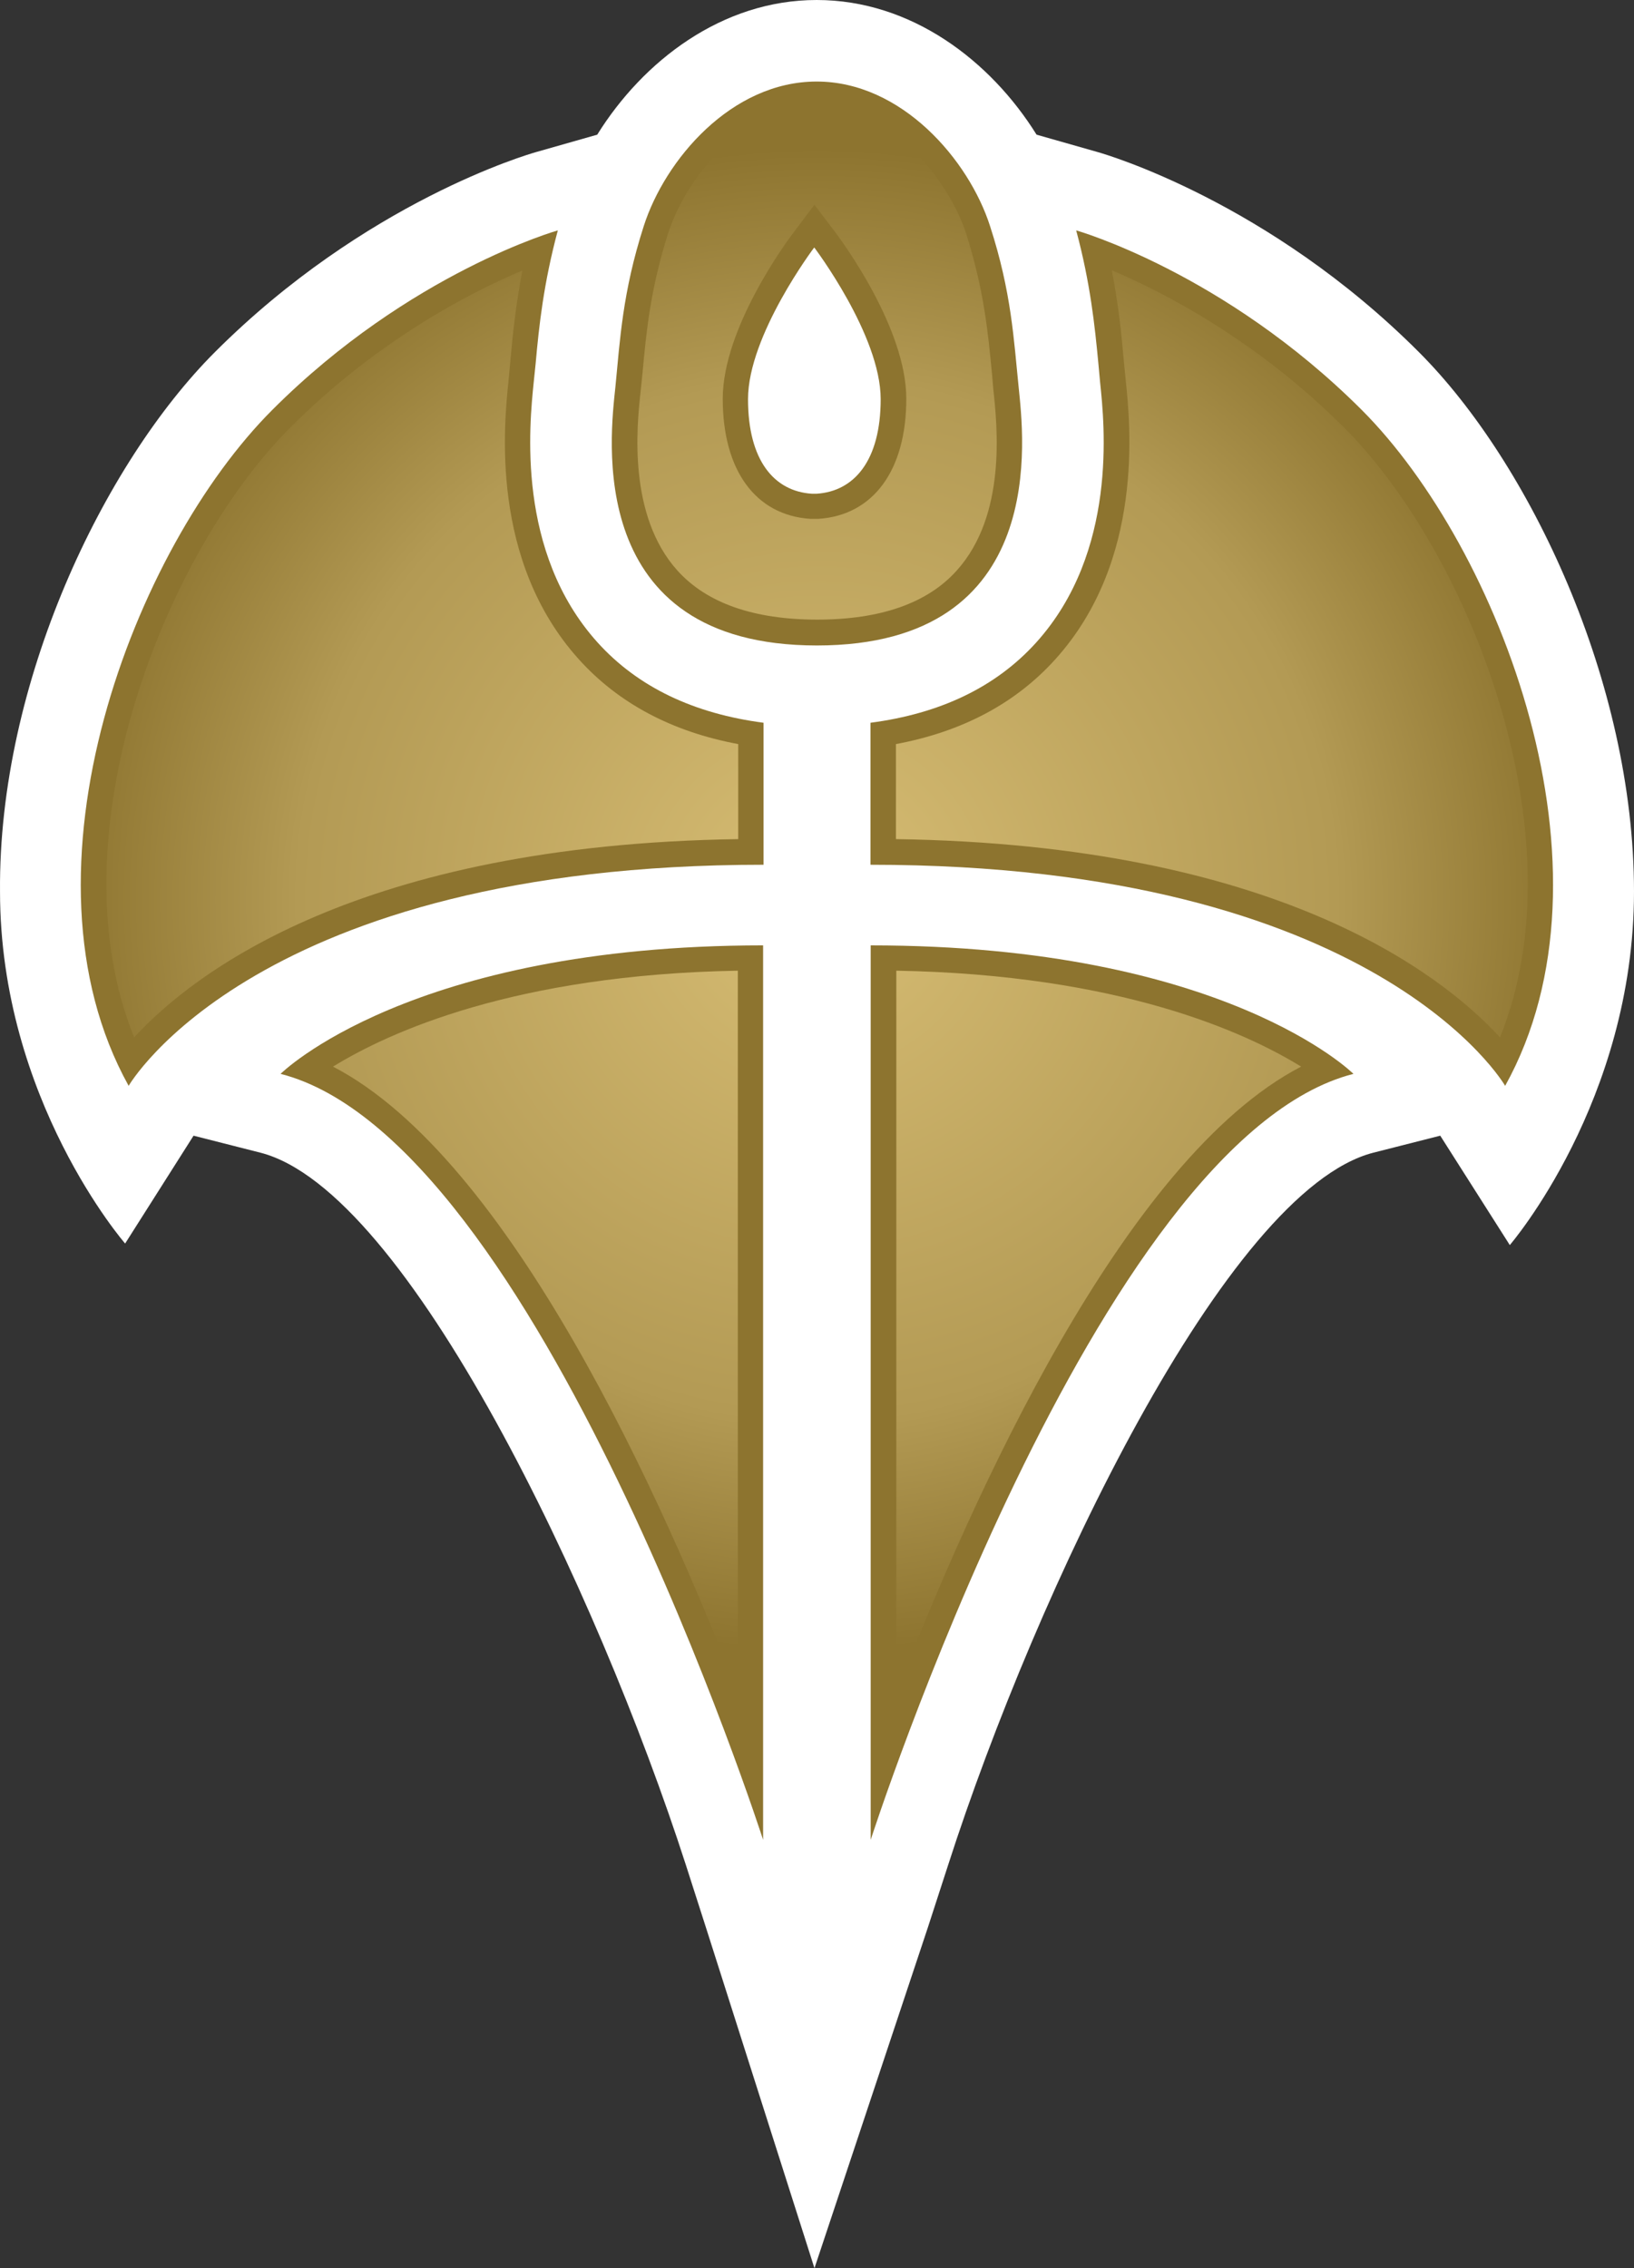
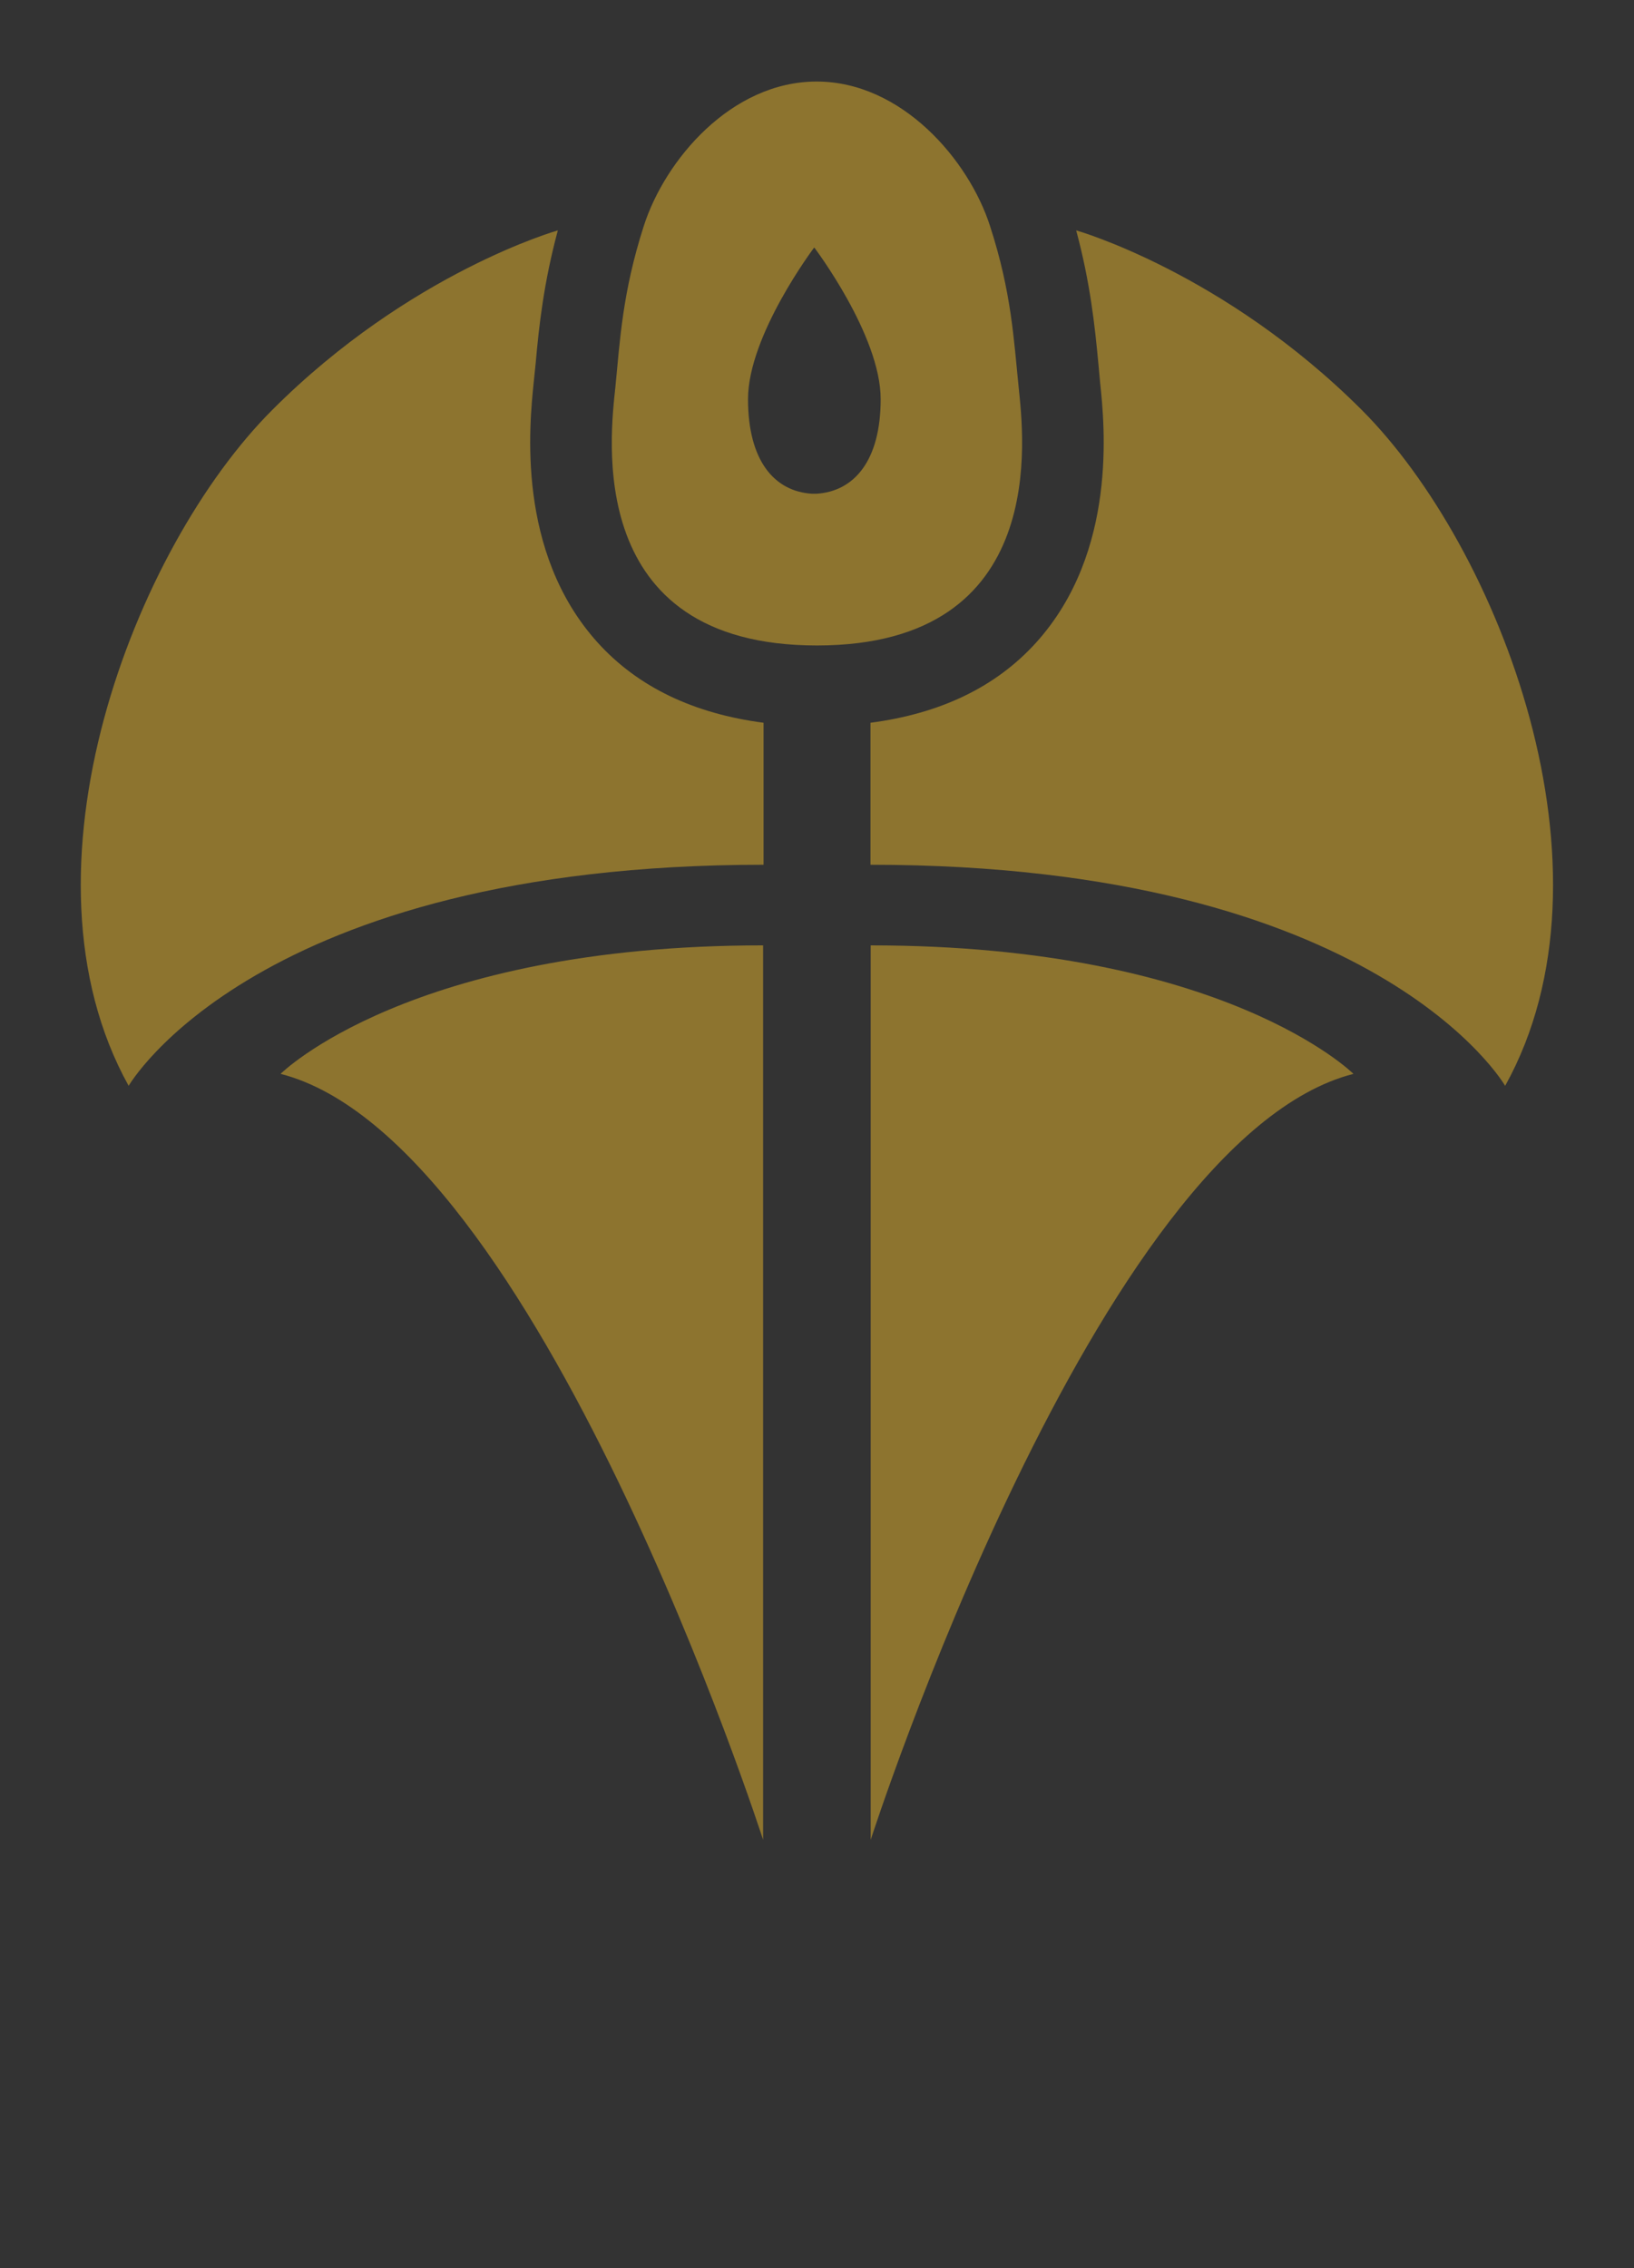
<svg xmlns="http://www.w3.org/2000/svg" xmlns:ns1="http://www.inkscape.org/namespaces/inkscape" version="1.1" width="600" height="832.628" id="svg3871">
  <rect width="100%" height="100%" fill="#333333" stroke="none" />
  <defs id="defs3873">
    <radialGradient cx="0" cy="0" r="1" fx="0" fy="0" id="radialGradient330" gradientUnits="userSpaceOnUse" gradientTransform="matrix(13.282,0,0,-13.282,219.251,487.847)" spreadMethod="pad">
      <stop id="stop332" style="stop-color:#d7bd74;stop-opacity:1" offset="0" />
      <stop id="stop334" style="stop-color:#b39a54;stop-opacity:1" offset="0.691" />
      <stop id="stop336" style="stop-color:#8d742f;stop-opacity:1" offset="1" />
    </radialGradient>
  </defs>
-   <path d="M 600,327.285 C 600,250.455 561.699,169.939 521.046,129.286 465.759,73.917 405.748,56.598 403.229,55.869 L 380.623,49.437 C 363.783,22.377 334.683,0 299.879,0 265.158,0 236.141,22.377 219.301,49.437 l -22.606,6.432 c -2.519,0.728 -62.447,18.047 -117.817,73.417 -40.736,40.736 -79.516,121.231 -78.871,197.999 0,76.435 45.94,129.203 45.94,129.203 l 25.125,-39.591 24.563,6.245 C 149.694,436.984 219.468,584.318 251.836,684.566 l 7.39,23.022 39.841,125.04 41.631,-125.04 7.473,-23.022 C 380.457,584.318 450.314,436.984 504.289,423.142 l 24.563,-6.245 25.541,40.154 c 0,0 45.607,-52.851 45.607,-129.765" ns1:connector-curvature="0" id="path324" style="fill:#ffffff;fill-opacity:1;fill-rule:nonzero;stroke:none" />
  <path d="m 299.879,181.242 0,0 c -0.333,0 -0.563,0 -0.896,0 -0.25,0 -0.561,0 -0.894,0 l 0,0 c -13.822,-0.896 -23.418,-12.198 -23.418,-34.721 0,-23.48 24.313,-55.682 24.313,-55.682 0,0 24.396,32.202 24.396,55.682 0,22.523 -9.679,33.826 -23.501,34.721 m 74.166,-39.113 C 372.255,124.749 371.443,107.347 363.554,83.034 355.748,58.638 331.019,29.933 299.879,29.933 c -31.307,0 -55.703,28.705 -63.509,53.101 -7.806,24.313 -8.701,41.715 -10.408,59.096 -1.79,17.402 -12.115,94.816 74,94.816 86.115,0 75.79,-77.414 74.083,-94.816 m 21.128,-57.555 c 5.204,19.359 6.828,34.97 8.139,48.792 l 0.646,7.057 c 1.624,15.383 6.515,62.135 -23.418,95.378 -14.883,16.507 -35.449,26.186 -60.907,29.517 l 0,52.123 c 186.363,0 233.053,81.16 233.053,81.16 43.9,-79.037 -2.206,-197.666 -52.705,-248.165 C 449.42,99.936 395.174,84.574 395.174,84.574 m 101.81,309.634 C 402.501,418.354 319.717,675.387 319.717,675.387 l 0,-328.347 c 130.015,0 177.267,47.168 177.267,47.168 M 100.028,150.435 C 49.446,200.934 3.339,319.563 47.24,398.6 c 0,0 46.69,-81.16 233.136,-81.16 l 0,-52.123 c -25.458,-3.331 -46.107,-13.01 -60.99,-29.517 -29.933,-33.243 -24.958,-79.995 -23.418,-95.378 l 0.728,-7.057 c 1.229,-13.822 2.935,-29.433 8.139,-48.792 0,0 -54.329,15.362 -104.807,65.861 m 180.181,196.604 0,328.347 c 0,0 -82.784,-257.032 -177.183,-281.179 0,0 47.252,-47.168 177.183,-47.168" ns1:connector-curvature="0" id="path326" style="fill:#8d742f;fill-opacity:1;fill-rule:nonzero;stroke:none" />
  <g transform="matrix(20.816,0,0,-20.816,-4263.882,10485.352)" id="g328">
-     <path d="m 216.621,499.598 c -0.312,-0.985 -0.383,-1.731 -0.449,-2.446 l 0,0 -0.039,-0.379 c -0.063,-0.585 -0.219,-2.148 0.652,-3.117 l 0,0 c 0.52,-0.578 1.352,-0.867 2.469,-0.867 l 0,0 c 1.113,0 1.945,0.289 2.461,0.867 l 0,0 c 0.879,0.977 0.715,2.535 0.644,3.196 l 0,0 -0.023,0.269 c -0.07,0.731 -0.141,1.481 -0.457,2.477 l 0,0 c -0.301,0.929 -1.317,2.238 -2.637,2.238 l 0,0 c -1.23,0 -2.269,-1.156 -2.621,-2.238 m 2.512,-5.032 c -0.969,0.063 -1.547,0.856 -1.547,2.118 l 0,0 c 0,1.246 1.129,2.777 1.262,2.949 l 0,0 0.355,0.472 0.359,-0.472 c 0.129,-0.172 1.262,-1.703 1.262,-2.949 l 0,0 c 0,-1.262 -0.582,-2.055 -1.551,-2.118 l 0,0 -0.113,0 -0.027,0 z m 5.527,2.797 0.035,-0.355 c 0.082,-0.789 0.325,-3.18 -1.238,-4.914 l 0,0 c -0.699,-0.778 -1.645,-1.282 -2.816,-1.5 l 0,0 0,-1.676 c 6.695,-0.098 9.613,-2.363 10.656,-3.496 l 0,0 c 1.437,3.543 -0.531,8.535 -2.754,10.758 l 0,0 c -1.543,1.539 -3.172,2.379 -4.094,2.769 l 0,0 c 0.117,-0.601 0.172,-1.125 0.211,-1.586 m -14.699,-1.183 c -2.223,-2.223 -4.195,-7.215 -2.758,-10.758 l 0,0 c 1.043,1.133 3.961,3.398 10.656,3.496 l 0,0 0,1.676 c -1.171,0.218 -2.117,0.722 -2.816,1.5 l 0,0 c -1.566,1.742 -1.316,4.136 -1.234,4.926 l 0,0 0.031,0.339 c 0.043,0.489 0.101,1.008 0.211,1.586 l 0,0 c -0.918,-0.386 -2.551,-1.226 -4.09,-2.765 m 10.687,-22.321 c 1.329,3.434 4.012,9.426 7.141,11.047 l 0,0 c -0.977,0.602 -3.195,1.621 -7.141,1.692 l 0,0 0,-12.739 z m -9.937,11.047 c 3.125,-1.621 5.812,-7.613 7.141,-11.047 l 0,0 0,12.739 c -3.946,-0.071 -6.164,-1.09 -7.141,-1.692" ns1:connector-curvature="0" id="path338" style="fill:url(#radialGradient330);fill-opacity:1;fill-rule:nonzero;stroke:none" />
-   </g>
+     </g>
</svg>